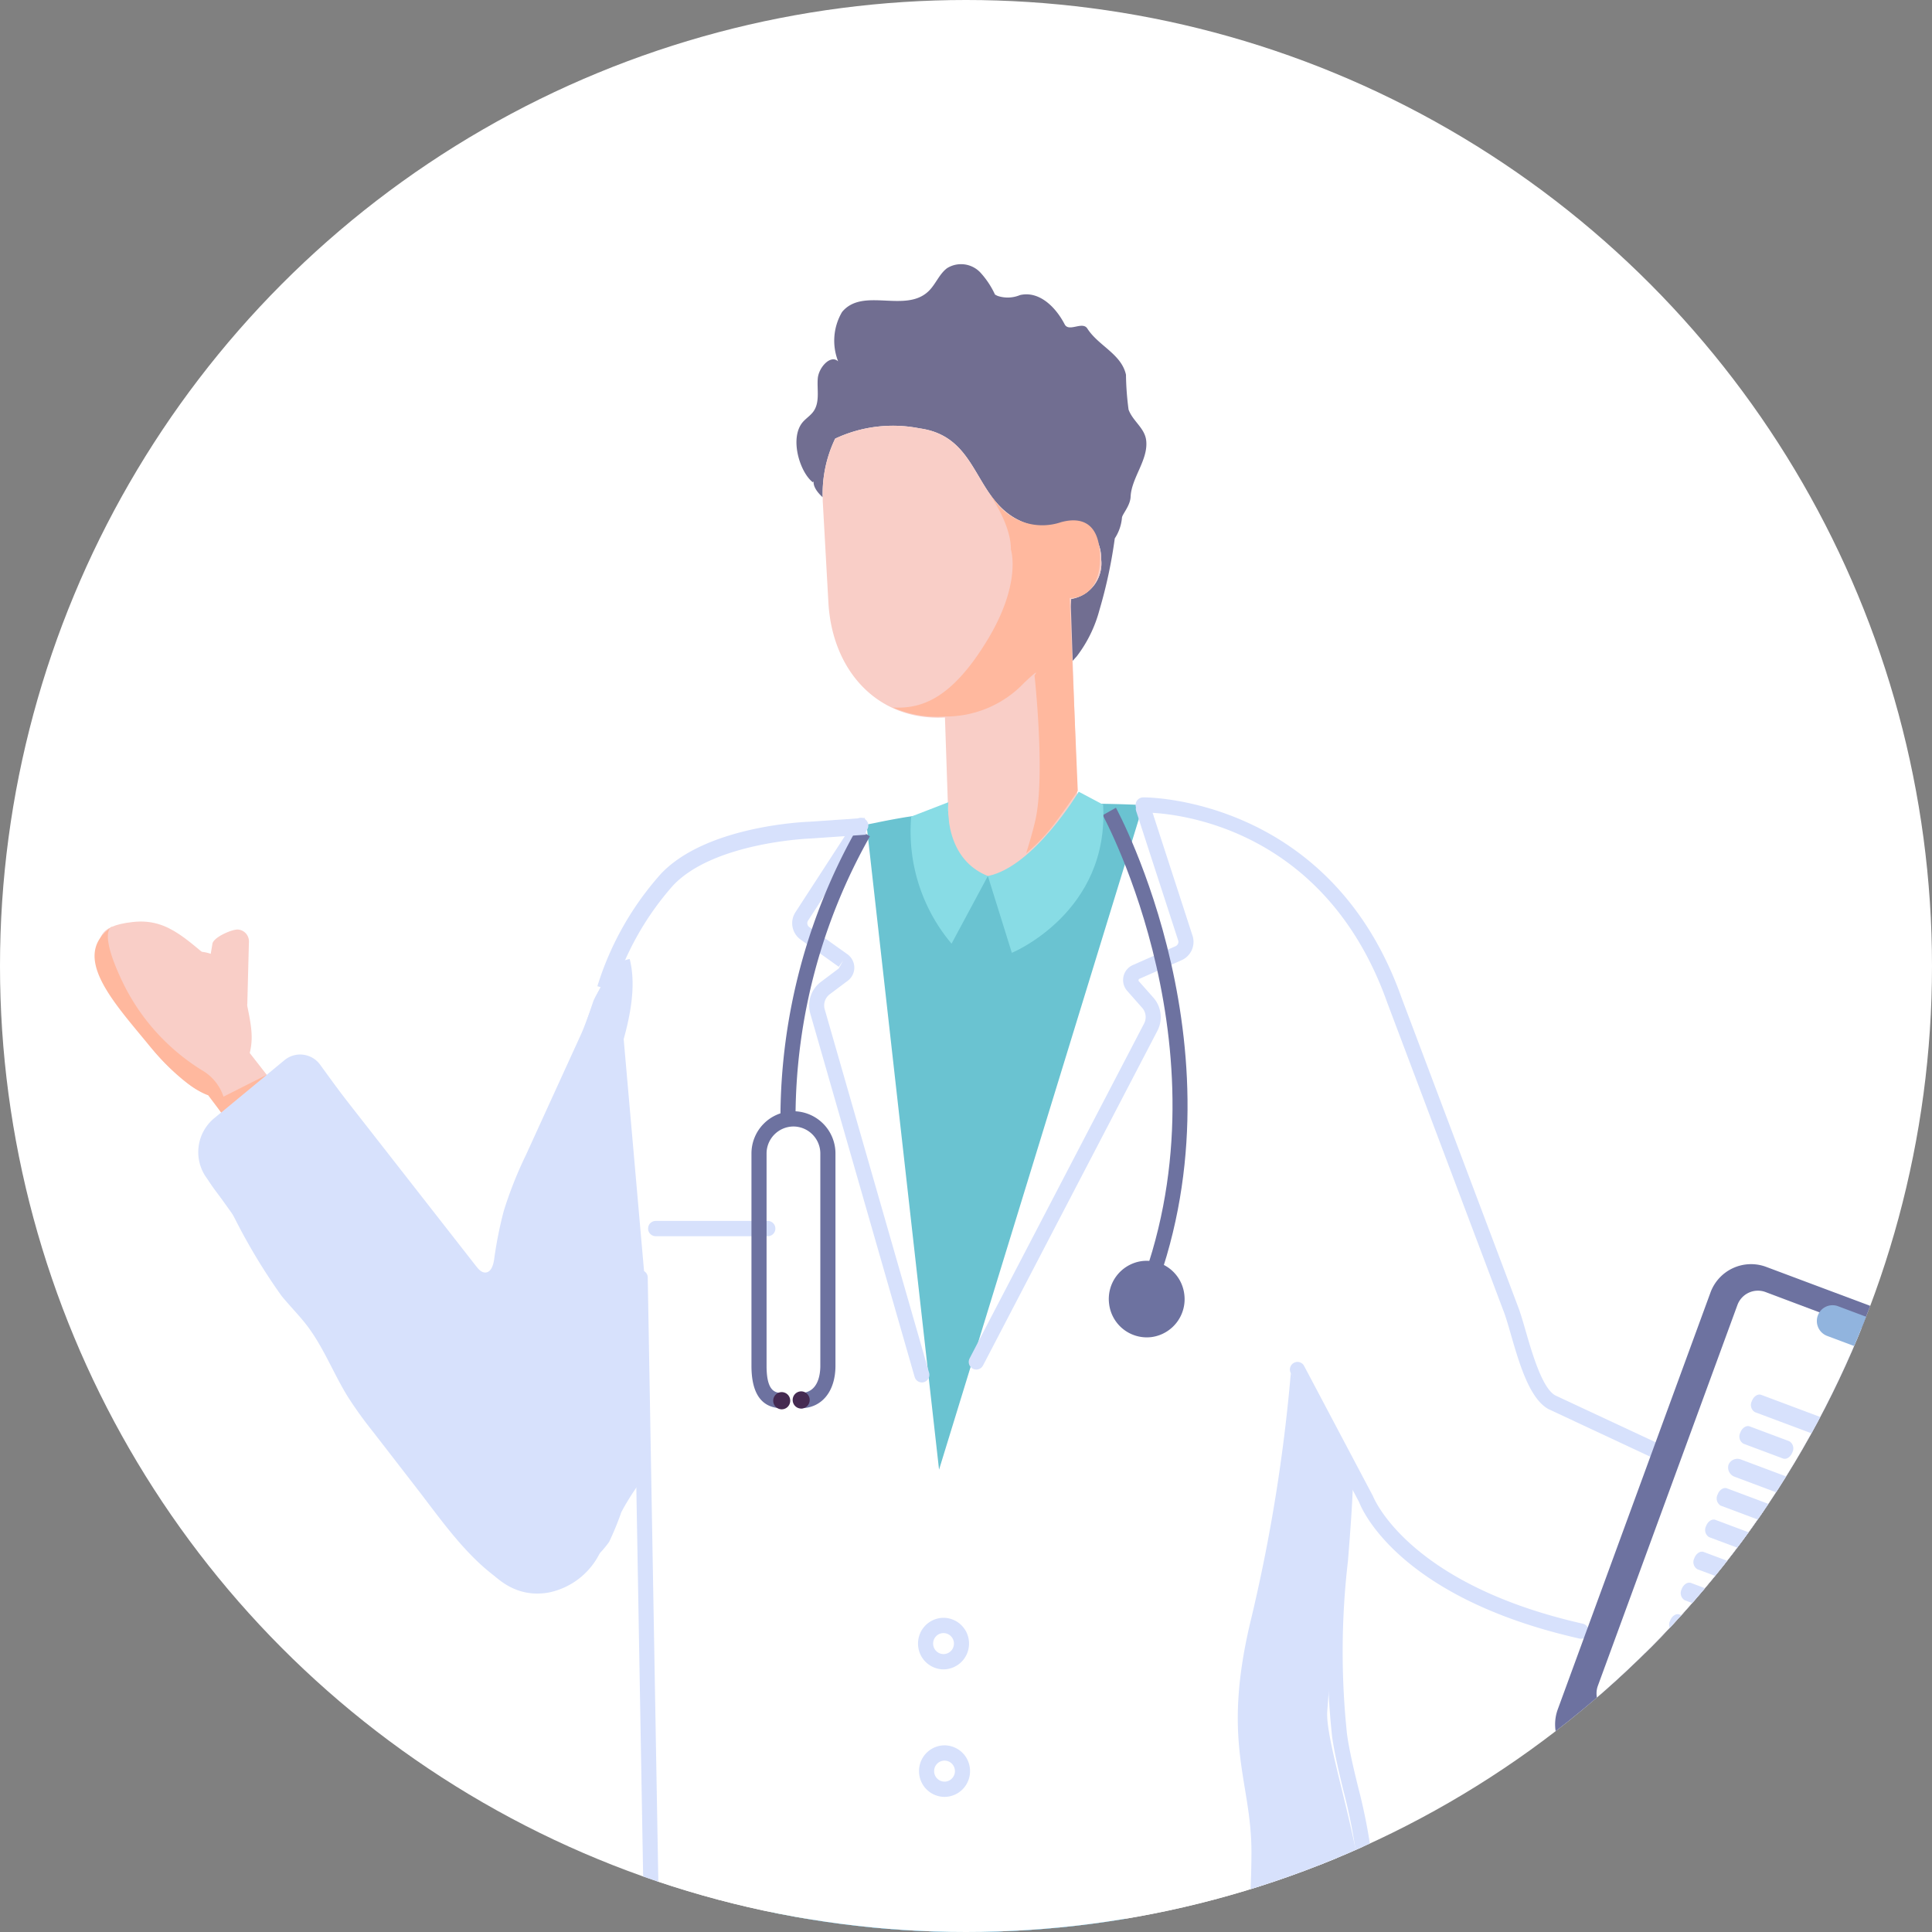
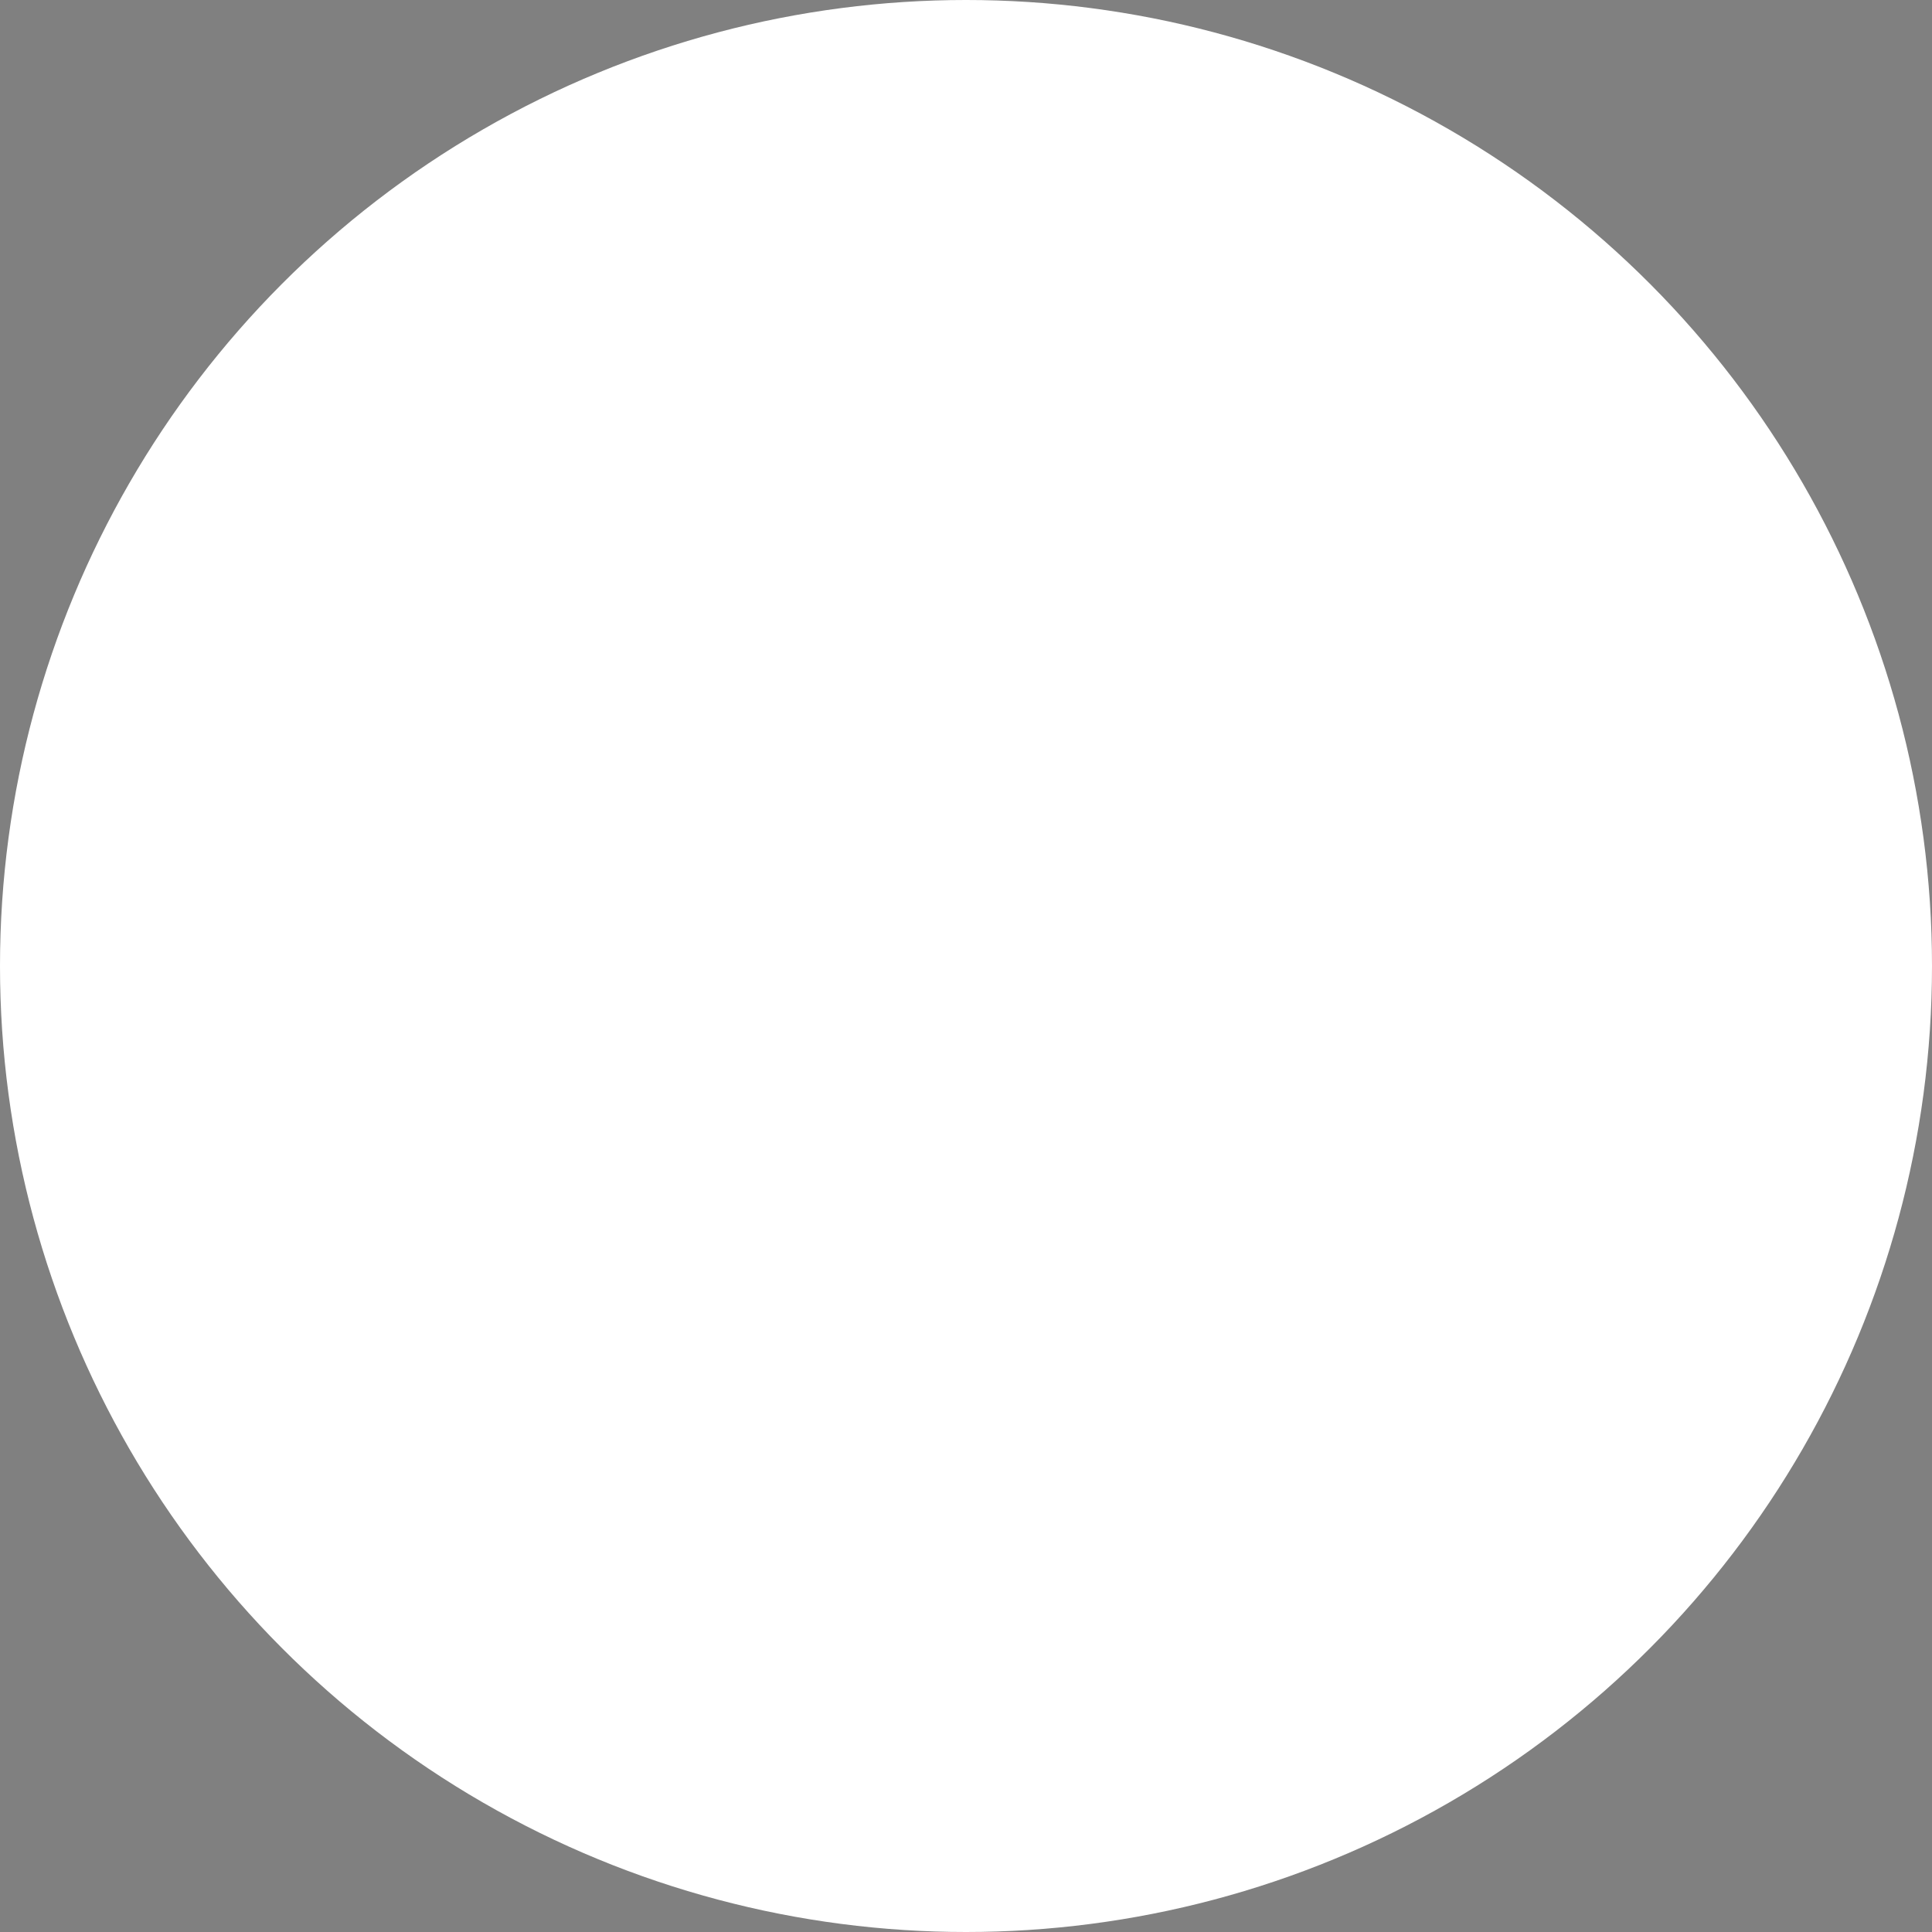
<svg xmlns="http://www.w3.org/2000/svg" width="115" height="115" viewBox="0 0 115 115">
  <rect x="0" y="0" width="115" height="115" fill="#808080" stroke="none" />
  <defs>
    <clipPath id="clip-path">
-       <circle id="Ellipse_520" data-name="Ellipse 520" cx="57.5" cy="57.5" r="57.5" transform="translate(-1533.983 855.192)" fill="none" />
-     </clipPath>
+       </clipPath>
  </defs>
  <g id="Dr_icon" data-name="Dr icon" transform="translate(1533.983 -855.192)">
    <circle id="Ellipse_519" data-name="Ellipse 519" cx="57.5" cy="57.5" r="57.5" transform="translate(-1533.983 855.192)" fill="#fff" />
    <g id="Group_5534" data-name="Group 5534">
      <g id="Group_5533" data-name="Group 5533" clip-path="url(#clip-path)">
        <g id="Group_5532" data-name="Group 5532">
          <g id="Group_5495" data-name="Group 5495">
            <g id="Group_5492" data-name="Group 5492">
              <path id="Path_9397" data-name="Path 9397" d="M-1450.959,1011.995l1.443,4.239c.638,1.875,1.277,3.752,2.068,5.565a71.108,71.108,0,0,1,3.31,7.58c.595,1.958.849,4.006,1.392,5.979a76.48,76.48,0,0,0,3.535,8.738,20.136,20.136,0,0,1,1.258,9.8c-.055.4-.116.495-.514.441-.272-.036-.141-.532-.249-.787q-8.315-19.665-14.909-40.015a45.413,45.413,0,0,1-2.236-9.087,4.546,4.546,0,0,1,.094-1.91,1.735,1.735,0,0,1,1.331-1.234c1.753-.21,1.418,3.253,1.62,4.3A48.849,48.849,0,0,0-1450.959,1011.995Z" fill="#000543" />
              <path id="Path_9398" data-name="Path 9398" d="M-1474.8,1015.119c.085,1.74.479,3.448.692,5.176.5,4.056,0,8.169.2,12.252.333,7.066,2.727,14.119,1.509,21.086a25.1,25.1,0,0,1-.5-3.029c-1.876-15.256-3.755-30.562-3.714-45.936a2.752,2.752,0,0,1,.452-1.838c1.853-2.123,1.933,3.549,1.916,4.183C-1474.325,1009.723-1474.937,1012.4-1474.8,1015.119Z" fill="#000543" />
              <path id="Path_9399" data-name="Path 9399" d="M-1454.206,958.68c.328,2.205,1.069,4.332,1.366,6.54.582,4.31-.547,8.667-.469,13.016s1.358,8.576,2.034,12.874.681,8.965-1.557,12.682q-2.011-28.735-4.022-57.47c-.113-1.615-.222-4.224,1.248-5.328,1.778-1.335,1.795.264,1.769,1.764C-1453.929,947.991-1454.979,953.481-1454.206,958.68Z" fill="#fff" />
              <path id="Path_9400" data-name="Path 9400" d="M-1430.907,955.141a29.415,29.415,0,0,1-4.849-1.414,45.825,45.825,0,0,0-4.734-1.892c-1.9-.575-4.183-.9-6.06-1.541a11.225,11.225,0,0,1-5.653-4.792,27.165,27.165,0,0,1-2.871-7,2.69,2.69,0,0,1,.125-2.485c.8-.93,2.342-.318,3.208.55,1.411,1.413,2.24,3.3,3.384,4.943,2.874,4.124,7.578,6.493,12.189,8.419,2.3.961,4.632,1.855,6.878,2.942,1.259.609,5.544,2.307,5.559,3.882C-1426.127,956.449-1428.547,955.686-1430.907,955.141Z" fill="#fff" />
              <path id="Path_9401" data-name="Path 9401" d="M-1495.724,943.218a14.589,14.589,0,0,0-1.271,1.974,17.563,17.563,0,0,1-.728,1.775,5.747,5.747,0,0,1-1.983,1.754q2.145-5.651,4.291-11.3c.281-.741.8-1.813,1.714-1.705C-1492.974,937.908-1494.541,941.447-1495.724,943.218Z" fill="#d7e1fc" />
              <path id="Path_9402" data-name="Path 9402" d="M-1519.719,917.1l2.783,3.569-2.988,2.094-2.34-3.53Z" fill="#f9cec7" />
              <g id="Group_5461" data-name="Group 5461">
                <path id="Path_9403" data-name="Path 9403" d="M-1441.8,1049.1l3.18,11.133-4.546.922-2.339-2.178.195-.512-2.555-8.138Z" fill="#ff9985" />
              </g>
              <g id="Group_5463" data-name="Group 5463">
                <g id="Group_5462" data-name="Group 5462">
                  <path id="Path_9404" data-name="Path 9404" d="M-1445.113,1058.078l-6.221,2.139c-1.523.523-1.811,1.6-1.206,2.4l14.416-.34-.578-3.21a1.2,1.2,0,0,0-1.174-.99Z" fill="#88dce5" />
                  <path id="Path_9405" data-name="Path 9405" d="M-1438.124,1062.278l.16.544c.1.338-.305.655-.842.66l-11.2.122a3.066,3.066,0,0,1-2.532-.986Z" fill="#000543" />
                </g>
                <rect id="Rectangle_481" data-name="Rectangle 481" width="2.804" height="1.023" rx="0.495" transform="translate(-1442.374 1060.913)" fill="#000543" />
              </g>
              <g id="Group_5464" data-name="Group 5464">
                <path id="Path_9406" data-name="Path 9406" d="M-1476.124,1049.046l.362,11.424-4.675.4-1.75-2.43.317-.487-.49-8.376Z" fill="#ff9985" />
              </g>
              <g id="Group_5466" data-name="Group 5466">
                <g id="Group_5465" data-name="Group 5465">
                  <path id="Path_9407" data-name="Path 9407" d="M-1481.851,1058l-6.222,2.139c-1.522.523-1.81,1.6-1.2,2.4l14.416-.34-.578-3.21a1.2,1.2,0,0,0-1.174-.99Z" fill="#88dce5" />
                  <path id="Path_9408" data-name="Path 9408" d="M-1474.862,1062.2l.16.544c.1.338-.3.655-.842.66l-11.2.122a3.065,3.065,0,0,1-2.532-.986Z" fill="#000543" />
                </g>
                <rect id="Rectangle_482" data-name="Rectangle 482" width="2.804" height="1.023" rx="0.495" transform="translate(-1479.112 1060.838)" fill="#000543" />
              </g>
              <g id="Group_5468" data-name="Group 5468">
                <g id="Group_5467" data-name="Group 5467">
                  <path id="Path_9409" data-name="Path 9409" d="M-1519.829,910.521c-.374-.01-1.505.485-1.515.883l-.582,3.409c-.011.4,1.591.747,1.966.757a.7.7,0,0,0,.7-.707l.094-3.6A.706.706,0,0,0-1519.829,910.521Z" fill="#f9cec7" />
                </g>
                <path id="Path_9410" data-name="Path 9410" d="M-1525.818,916.248a3.09,3.09,0,0,1-.278-1.607,1.783,1.783,0,0,1,.529-.873,8.172,8.172,0,0,1,2.057-1.554,2.372,2.372,0,0,1,2.56-.01,4.114,4.114,0,0,1,1.624,2.567c.382,1.833.5,2.491-.059,3.922-.7,1.793-2.067,2.4-3.933.527A9.5,9.5,0,0,1-1525.818,916.248Z" fill="#f9cec7" />
              </g>
-               <path id="Path_9411" data-name="Path 9411" d="M-1474.978,999.121c-.349,18.922-.515,35.049,3.013,53.141a2.443,2.443,0,0,1-2.429,2.922l-8.479-.17a2,2,0,0,1-1.926-1.7c-3.931-25.6-5.375-39.362-6.609-54.189Z" fill="#000543" />
+               <path id="Path_9411" data-name="Path 9411" d="M-1474.978,999.121c-.349,18.922-.515,35.049,3.013,53.141a2.443,2.443,0,0,1-2.429,2.922a2,2,0,0,1-1.926-1.7c-3.931-25.6-5.375-39.362-6.609-54.189Z" fill="#000543" />
              <path id="Path_9412" data-name="Path 9412" d="M-1453.829,1000.9c.052,4.984,1.662,10,5.249,19.366,3.259,8.506,7.185,22.426,10.459,32.245a2.4,2.4,0,0,1-2.459,3.386l-7.107-.136a3.982,3.982,0,0,1-3.6-2.473c-3.524-8.548-6.137-14.34-10.238-23.215-5.423-11.737-8.7-18.821-9.272-26.938-.051-.714-.079-1.429-.108-2.144l-.073-1.872h17.13Z" fill="#000543" />
              <path id="Path_9413" data-name="Path 9413" d="M-1505.153,947.117l.7-12.92-.674-.232,6.473-19.214a6.176,6.176,0,0,1,2.565-2.771,1.294,1.294,0,0,1,1.09-.085l7.787,2.97-10.745,31.887a4.362,4.362,0,0,1-3.359,3.232,3.88,3.88,0,0,1-.688.063c-1.437,0-2.7-.854-3.75-2.546Z" fill="#d7e1fc" />
              <g id="Group_5469" data-name="Group 5469">
                <rect id="Rectangle_483" data-name="Rectangle 483" width="27.776" height="30.964" transform="translate(-1464.479 1000.81) rotate(180)" fill="#a5d1f5" />
                <path id="Path_9414" data-name="Path 9414" d="M-1464.03,1001.264H-1492.7V969.392h28.675Zm-27.776-.909h26.877V970.3h-26.877Z" fill="#0959a7" />
              </g>
              <path id="Path_9415" data-name="Path 9415" d="M-1482.237,904.244l.643-.131q.759-.153,1.536-.283a71.542,71.542,0,0,1,14.117-.717l-1.111,70.287-1.078-.026-20.261-.477,5.988-68.618Z" fill="#6ac3d1" />
-               <path id="Path_9416" data-name="Path 9416" d="M-1497.31,911.908c2.656-9.394,14.907-7.629,14.907-7.629l4.316,38.394,12.146-39.56c.474.018.948.036,1.415.06,1.091.056.653.013,1.689.1,6.529.867,14.186,8.768,11.1,19.97l-3.07,26.792a39.289,39.289,0,0,0-.172,7.019l2.887,44.4c.145,1.7-.306,2.239-1.994,2.239l-36.027.064a4.178,4.178,0,0,1-4.162-4.126l-1.2-66.823Z" fill="#fff" />
              <g id="Group_5470" data-name="Group 5470">
                <path id="Path_9417" data-name="Path 9417" d="M-1490.525,1004.268a4.651,4.651,0,0,1-4.6-4.572l-1.2-68.436a.451.451,0,0,1,.441-.462.435.435,0,0,1,.457.446l1.2,68.436a3.743,3.743,0,0,0,3.706,3.679.454.454,0,0,1,.457.454A.475.475,0,0,1-1490.525,1004.268Z" fill="#d7e1fc" />
              </g>
              <g id="Group_5471" data-name="Group 5471">
                <path id="Path_9418" data-name="Path 9418" d="M-1479.108,937.481a.451.451,0,0,1-.432-.328l-6.213-21.634a1.752,1.752,0,0,1,.623-1.874l1.075-.807.258-.472-.259.372-2.272-1.619a1.2,1.2,0,0,1-.321-1.607l3.527-5.433a.446.446,0,0,1,.622-.13.457.457,0,0,1,.129.629l-3.521,5.424a.284.284,0,0,0,.082.374l2.272,1.619a.98.98,0,0,1,.407.781.977.977,0,0,1-.387.791l-1.076.808a.833.833,0,0,0-.3.89l6.213,21.635a.455.455,0,0,1-.306.563A.42.42,0,0,1-1479.108,937.481Z" fill="#d7e1fc" />
              </g>
              <g id="Group_5472" data-name="Group 5472">
                <path id="Path_9419" data-name="Path 9419" d="M-1490.43,919.237v0Z" fill="#fff" />
              </g>
              <g id="Group_5473" data-name="Group 5473">
                <path id="Path_9420" data-name="Path 9420" d="M-1475.87,936.713a.446.446,0,0,1-.209-.052.456.456,0,0,1-.188-.614l10.385-19.932a.834.834,0,0,0-.113-.932l-.893-1.01a.976.976,0,0,1-.222-.852.968.968,0,0,1,.553-.683l2.548-1.125a.283.283,0,0,0,.151-.358l-2.494-7.677a.457.457,0,0,1,.287-.574.449.449,0,0,1,.567.291l2.488,7.66a1.193,1.193,0,0,1-.639,1.491l-2.548,1.125-.021.1.893,1.01a1.754,1.754,0,0,1,.238,1.961l-10.385,19.932A.45.45,0,0,1-1475.87,936.713Z" fill="#d7e1fc" />
              </g>
              <g id="Group_5475" data-name="Group 5475">
                <g id="Group_5474" data-name="Group 5474">
                  <path id="Path_9421" data-name="Path 9421" d="M-1465.485,932.679l-.833-.342c5.743-14.29-1.947-28.48-2.025-28.622l.784-.444C-1467.478,903.417-1459.581,917.989-1465.485,932.679Z" fill="#6d72a0" />
                </g>
                <path id="Path_9422" data-name="Path 9422" d="M-1467.96,932.837a2.259,2.259,0,0,0,2.548,1.939,2.275,2.275,0,0,0,1.918-2.576,2.259,2.259,0,0,0-2.548-1.939A2.275,2.275,0,0,0-1467.96,932.837Z" fill="#6d72a0" />
              </g>
              <g id="Group_5476" data-name="Group 5476">
                <path id="Path_9423" data-name="Path 9423" d="M-1488.279,928.776h-6.677a.452.452,0,0,1-.449-.455.451.451,0,0,1,.449-.454h6.677a.451.451,0,0,1,.449.454A.452.452,0,0,1-1488.279,928.776Z" fill="#d7e1fc" />
              </g>
              <g id="Group_5479" data-name="Group 5479">
                <g id="Group_5477" data-name="Group 5477">
                  <path id="Path_9424" data-name="Path 9424" d="M-1486.337,939.017v-.909c1.067,0,1.183-1.129,1.183-1.616V923.861a1.609,1.609,0,0,0-1.6-1.616,1.609,1.609,0,0,0-1.6,1.616v12.631c0,1.491.484,1.616.938,1.616v.909c-1.219,0-1.837-.849-1.837-2.525V923.861a2.514,2.514,0,0,1,2.5-2.524,2.513,2.513,0,0,1,2.5,2.524v12.631C-1484.256,938.026-1485.073,939.017-1486.337,939.017Z" fill="#6d72a0" />
                </g>
                <g id="Group_5478" data-name="Group 5478">
                  <path id="Path_9425" data-name="Path 9425" d="M-1487.528,921.651a35.11,35.11,0,0,1,4.564-17.159l.762.482a34.144,34.144,0,0,0-4.428,16.657Z" fill="#6d72a0" />
                </g>
                <path id="Path_9426" data-name="Path 9426" d="M-1486.8,938.523a.509.509,0,0,0,.507.512.509.509,0,0,0,.506-.512.51.51,0,0,0-.506-.512A.51.51,0,0,0-1486.8,938.523Z" fill="#452a51" />
                <path id="Path_9427" data-name="Path 9427" d="M-1487.958,938.568a.509.509,0,0,0,.506.512.509.509,0,0,0,.506-.512.509.509,0,0,0-.506-.512A.51.51,0,0,0-1487.958,938.568Z" fill="#452a51" />
              </g>
              <g id="Group_5480" data-name="Group 5480">
                <path id="Path_9428" data-name="Path 9428" d="M-1477.821,954.559a1.528,1.528,0,0,1-1.517-1.535,1.528,1.528,0,0,1,1.517-1.534,1.528,1.528,0,0,1,1.518,1.534A1.529,1.529,0,0,1-1477.821,954.559Zm0-2.16a.622.622,0,0,0-.618.625.622.622,0,0,0,.618.626.623.623,0,0,0,.62-.626A.623.623,0,0,0-1477.821,952.4Z" fill="#d7e1fc" />
              </g>
              <g id="Group_5481" data-name="Group 5481">
                <path id="Path_9429" data-name="Path 9429" d="M-1477.761,962.15a1.528,1.528,0,0,1-1.518-1.535,1.528,1.528,0,0,1,1.518-1.534,1.528,1.528,0,0,1,1.518,1.534A1.528,1.528,0,0,1-1477.761,962.15Zm0-2.16a.623.623,0,0,0-.619.625.624.624,0,0,0,.619.627.624.624,0,0,0,.619-.627A.623.623,0,0,0-1477.761,959.99Z" fill="#d7e1fc" />
              </g>
              <path id="Path_9430" data-name="Path 9430" d="M-1514.927,918.568l11.89,16.335-.728,12.192a1.075,1.075,0,0,1-.775.981,1.1,1.1,0,0,1-.307.045,1.064,1.064,0,0,1-.869-.454l-15.978-22.372a2.623,2.623,0,0,1,.458-3.54l4.186-3.458A1.466,1.466,0,0,1-1514.927,918.568Z" fill="#d7e1fc" />
              <path id="Path_9431" data-name="Path 9431" d="M-1457.032,928.964l6.143,16.243a4.834,4.834,0,0,0,3.15,2.9l27.859,12.132a.861.861,0,0,0,.674.567.855.855,0,0,0,.124.009.838.838,0,0,0,.81-.645.86.86,0,0,0-.009-.43l4.052-4.46.031-.219a3.275,3.275,0,0,0-1.9-3.466l-22.855-11.577c-1.49-.666-2.98-.71-3.539-2.257l-9.2-25.49-.669.247-.669.247.36,1-3.7,14.945Zm37.519,31.411.282-.474c0,.038-.216.521-.216.521A.3.3,0,0,1-1419.513,960.375Z" fill="#fff" />
              <g id="Group_5488" data-name="Group 5488">
                <g id="Group_5482" data-name="Group 5482">
                  <path id="Path_9432" data-name="Path 9432" d="M-1415.959,952.766a.6.6,0,0,1-.305-.782l.751-1.743a.587.587,0,0,1,.774-.308.6.6,0,0,1,.305.783l-.751,1.743A.587.587,0,0,1-1415.959,952.766Z" fill="#ff9985" />
                  <path id="Path_9433" data-name="Path 9433" d="M-1416.08,953.106l-.044-.019a.936.936,0,0,1-.476-1.225l.77-1.788a.93.93,0,0,1,1.256-.461.936.936,0,0,1,.476,1.224l-.771,1.788a.92.92,0,0,1-.845.559A.9.9,0,0,1-1416.08,953.106Zm.9-2.744-.77,1.788a.214.214,0,0,0,.108.277l.044.019a.208.208,0,0,0,.273-.108l.771-1.789a.229.229,0,0,0-.152-.295.2.2,0,0,0-.081-.017A.212.212,0,0,0-1415.177,950.362Z" fill="#ff9985" />
                </g>
                <g id="Group_5487" data-name="Group 5487">
                  <g id="Group_5483" data-name="Group 5483">
                    <path id="Path_9434" data-name="Path 9434" d="M-1416.475,958.654a.739.739,0,0,1-1.007.3l-3.088-1.712a.756.756,0,0,1-.294-1.018.739.739,0,0,1,1.007-.3l3.089,1.712A.756.756,0,0,1-1416.475,958.654Z" fill="#ff9985" />
                    <path id="Path_9435" data-name="Path 9435" d="M-1417.653,959.267l-3.088-1.712a1.1,1.1,0,0,1-.526-.663,1.112,1.112,0,0,1,.091-.844,1.092,1.092,0,0,1,.655-.532,1.081,1.081,0,0,1,.835.092l3.089,1.712a1.117,1.117,0,0,1,.435,1.507,1.092,1.092,0,0,1-.656.531,1.067,1.067,0,0,1-.31.045A1.084,1.084,0,0,1-1417.653,959.267Zm-2.668-3.059a.38.38,0,0,0-.231.186.39.39,0,0,0-.031.3.385.385,0,0,0,.184.233l3.089,1.712a.379.379,0,0,0,.293.032.381.381,0,0,0,.23-.186.392.392,0,0,0-.153-.529l-3.088-1.713a.384.384,0,0,0-.184-.047A.374.374,0,0,0-1420.321,956.208Z" fill="#ff9985" />
                  </g>
                  <g id="Group_5484" data-name="Group 5484">
                    <path id="Path_9436" data-name="Path 9436" d="M-1415.5,957.314a.74.74,0,0,1-1.007.3l-4.215-2.337a.756.756,0,0,1-.294-1.018.739.739,0,0,1,1.007-.3l4.215,2.337A.756.756,0,0,1-1415.5,957.314Z" fill="#ff9985" />
                    <path id="Path_9437" data-name="Path 9437" d="M-1416.682,957.927l-4.215-2.337a1.1,1.1,0,0,1-.525-.663,1.112,1.112,0,0,1,.09-.844,1.087,1.087,0,0,1,.655-.531,1.075,1.075,0,0,1,.835.091l4.215,2.337a1.1,1.1,0,0,1,.526.663,1.112,1.112,0,0,1-.091.844,1.1,1.1,0,0,1-.965.576A1.082,1.082,0,0,1-1416.682,957.927Zm.866-.787a.389.389,0,0,0,.031-.3.387.387,0,0,0-.184-.233l-4.215-2.336a.374.374,0,0,0-.293-.032.379.379,0,0,0-.23.186.389.389,0,0,0-.032.3.386.386,0,0,0,.184.232l4.215,2.337a.384.384,0,0,0,.524-.155Z" fill="#ff9985" />
                  </g>
                  <g id="Group_5485" data-name="Group 5485">
                    <path id="Path_9438" data-name="Path 9438" d="M-1414.067,954.488a.739.739,0,0,1-1.007.3l-4.214-2.337a.756.756,0,0,1-.294-1.018.739.739,0,0,1,1.007-.3l4.215,2.336A.757.757,0,0,1-1414.067,954.488Z" fill="#ff9985" />
                    <path id="Path_9439" data-name="Path 9439" d="M-1415.245,955.1l-4.215-2.336a1.1,1.1,0,0,1-.525-.663,1.112,1.112,0,0,1,.091-.844,1.092,1.092,0,0,1,.655-.532,1.077,1.077,0,0,1,.835.092l4.215,2.337a1.118,1.118,0,0,1,.435,1.507,1.1,1.1,0,0,1-.656.531,1.1,1.1,0,0,1-.31.045A1.074,1.074,0,0,1-1415.245,955.1Zm-4.025-3.5a.391.391,0,0,0-.031.3.384.384,0,0,0,.183.233l4.216,2.337a.382.382,0,0,0,.293.032.388.388,0,0,0,.23-.186.393.393,0,0,0-.152-.53l-4.215-2.337a.386.386,0,0,0-.185-.047A.386.386,0,0,0-1419.27,951.6Z" fill="#ff9985" />
                  </g>
                  <g id="Group_5486" data-name="Group 5486">
                    <path id="Path_9440" data-name="Path 9440" d="M-1414.81,955.869a.742.742,0,0,1-1.008.3l-4.609-2.556a.757.757,0,0,1-.294-1.019.74.74,0,0,1,1.007-.3l4.61,2.556A.758.758,0,0,1-1414.81,955.869Z" fill="#ff9985" />
                    <path id="Path_9441" data-name="Path 9441" d="M-1415.989,956.481l-4.61-2.556a1.118,1.118,0,0,1-.435-1.507,1.1,1.1,0,0,1,.656-.531,1.072,1.072,0,0,1,.835.092l4.61,2.555a1.119,1.119,0,0,1,.435,1.508,1.1,1.1,0,0,1-.965.576A1.079,1.079,0,0,1-1415.989,956.481Zm.714-1.315-4.611-2.556a.376.376,0,0,0-.292-.032.388.388,0,0,0-.231.186.393.393,0,0,0,.153.53l4.61,2.556a.383.383,0,0,0,.523-.155A.392.392,0,0,0-1415.275,955.166Z" fill="#ff9985" />
                  </g>
                </g>
              </g>
              <g id="Group_5490" data-name="Group 5490">
                <path id="Path_9442" data-name="Path 9442" d="M-1486.2,880.318c.2-.231.461-.389.637-.636.392-.551.205-1.288.256-1.955s.77-1.452,1.214-1.024a3.364,3.364,0,0,1,.232-2.939c1.242-1.507,3.787.107,5.167-1.257.412-.407.629-1.019,1.091-1.357a1.578,1.578,0,0,1,2.017.31,5.066,5.066,0,0,1,.827,1.262,1.121,1.121,0,0,0,.166.086,1.9,1.9,0,0,0,1.322-.051c1.072-.255,2.066.6,2.663,1.743.251.48,1.057-.206,1.347.247.658,1.03,2.025,1.511,2.3,2.748a17.385,17.385,0,0,0,.154,2.076c.242.678.954,1.09,1.047,1.82.147,1.161-.877,2.235-.925,3.374-.023.536-.5,1.04-.514,1.24a2.652,2.652,0,0,1-.428,1.234,28.743,28.743,0,0,1-.914,4.268,7.841,7.841,0,0,1-1.346,2.748c-.005.007-.859.955-.858.947a10.69,10.69,0,0,0-.025-2.082,6.5,6.5,0,0,0,.517-2.276,2.14,2.14,0,0,0,1.809-2.421,2.16,2.16,0,0,0-1.923-2.2l-1.4.381c-4.5-.539-3.389-5.353-7.475-5.913a8.1,8.1,0,0,0-5.029.61,7.557,7.557,0,0,0-.742,3.493c-.04-.045-.576-.492-.542-.944l-.05.046C-1486.376,883.3-1487.005,881.263-1486.2,880.318Z" fill="#716e91" />
                <path id="Path_9443" data-name="Path 9443" d="M-1479.244,880.691c3.448.473,3.2,3.974,5.737,5.38a4.683,4.683,0,0,0,1.738.533l1.4-.381a2.16,2.16,0,0,1,1.923,2.2,2.146,2.146,0,0,1-1.772,2.424,7.478,7.478,0,0,1-.554,2.273,8.162,8.162,0,0,1-6.944,4.778c-3.966.226-6.727-2.715-6.958-6.847l-.337-6.047c0-.071,0-.14,0-.21a7.557,7.557,0,0,1,.742-3.493A8.1,8.1,0,0,1-1479.244,880.691Z" fill="#f9cec7" />
                <g id="Group_5489" data-name="Group 5489">
-                   <path id="Path_9444" data-name="Path 9444" d="M-1477.481,905.431l-.554-16.357a1.317,1.317,0,0,1,1.238-1.382l5.14-.182a1.316,1.316,0,0,1,1.331,1.291l.554,16.346C-1475.552,909.56-1477.456,906.166-1477.481,905.431Z" fill="#f9cec7" />
-                 </g>
+                   </g>
              </g>
              <path id="Path_9445" data-name="Path 9445" d="M-1469.773,902.318s-2.67,4.468-5.408,5.017l1.427,4.573s5.826-2.393,5.431-8.821Z" fill="#88dce5" />
              <path id="Path_9446" data-name="Path 9446" d="M-1477.532,902.944s-.36,3.305,2.351,4.391l-2.162,4.028a10.353,10.353,0,0,1-2.4-7.564Z" fill="#88dce5" />
              <path id="Path_9447" data-name="Path 9447" d="M-1502.666,923.916a24.189,24.189,0,0,0-1.327,3.341,24.1,24.1,0,0,0-.582,2.932c-.051.323-.181.725-.5.748-.235.017-.419-.187-.565-.374l-8.306-10.627c-.534-.683-1.536-1.408-2.128-.775-.468.5-.1,1.31.288,1.877q4.645,6.837,9.849,13.262c.459.567,1.055,1.188,1.774,1.091a1.9,1.9,0,0,0,1.162-.846,14.7,14.7,0,0,0,2.01-4.471q1.59-4.966,3.16-9.939c.736-2.325,1.955-5.413,1.33-7.858-1.586.252-2.312,3.2-2.9,4.488Q-1501.034,920.341-1502.666,923.916Z" fill="#d7e1fc" />
              <path id="Path_9448" data-name="Path 9448" d="M-1517.235,932.314c.495.611,1.057,1.165,1.533,1.791.988,1.3,1.575,2.862,2.437,4.25a24.673,24.673,0,0,0,1.487,2.063l2.553,3.3c1.687,2.178,3.359,4.669,5.764,5.99a97.708,97.708,0,0,0-15.7-25.608c-.317-.367-.715-.764-1.194-.715a1.843,1.843,0,0,0-1.381,1.636c.11.648,1.2,1.72,1.539,2.317A35.484,35.484,0,0,0-1517.235,932.314Z" fill="#d7e1fc" />
              <g id="Group_5491" data-name="Group 5491">
                <path id="Path_9449" data-name="Path 9449" d="M-1439.866,952.737a.479.479,0,0,1-.1-.011c-10.935-2.468-13.03-7.885-13.114-8.115l-4.07-7.684a.456.456,0,0,1,.185-.614.445.445,0,0,1,.608.186l4.095,7.741c.044.107,2.087,5.251,12.492,7.6a.456.456,0,0,1,.341.543A.451.451,0,0,1-1439.866,952.737Z" fill="#d7e1fc" />
              </g>
            </g>
            <g id="Group_5493" data-name="Group 5493">
              <path id="Path_9450" data-name="Path 9450" d="M-1452.871,1004.1a.442.442,0,0,1-.233-.067.456.456,0,0,1-.151-.624c1.839-3.053,2.328-7.1,1.5-12.375-.225-1.427-.523-2.876-.811-4.277a47.569,47.569,0,0,1-1.229-8.66,47.889,47.889,0,0,1,.319-5.457,32.842,32.842,0,0,0,.154-7.505,32.746,32.746,0,0,0-.69-3.337c-.252-1.039-.513-2.112-.675-3.2a47.25,47.25,0,0,1,.045-10.578c.142-1.789.287-3.641.318-5.42a.429.429,0,0,1,.458-.446.451.451,0,0,1,.441.462c-.031,1.808-.178,3.672-.321,5.476a46.553,46.553,0,0,0-.052,10.371c.155,1.044.411,2.1.659,3.115a33.473,33.473,0,0,1,.708,3.432,33.592,33.592,0,0,1-.15,7.715,47.088,47.088,0,0,0-.315,5.353,46.8,46.8,0,0,0,1.21,8.492c.29,1.411.59,2.87.818,4.318.866,5.5.337,9.745-1.617,12.99A.446.446,0,0,1-1452.871,1004.1Z" fill="#d7e1fc" />
            </g>
            <g id="Group_5494" data-name="Group 5494">
              <path id="Path_9451" data-name="Path 9451" d="M-1435.635,941.908a.437.437,0,0,1-.189-.042l-5.991-2.8c-1.13-.624-1.738-2.726-2.227-4.416-.147-.509-.279-.966-.4-1.3l-6.964-18.469c-4.033-11.361-14.1-11.339-14.525-11.317a.452.452,0,0,1-.456-.446.451.451,0,0,1,.44-.462c.106-.011,11.133-.062,15.384,11.91l6.961,18.461c.131.347.271.828.426,1.364.395,1.366.992,3.43,1.768,3.86l5.965,2.787a.458.458,0,0,1,.219.6A.451.451,0,0,1-1435.635,941.908Z" fill="#d7e1fc" />
            </g>
            <path id="Path_9452" data-name="Path 9452" d="M-1497.463,914.169l-.962-.274a18.015,18.015,0,0,1,3.792-6.7c2.719-2.862,8.609-3.084,8.858-3.092l3.27-.227.069,1-3.288.227c-.075,0-5.748.219-8.184,2.783A17.238,17.238,0,0,0-1497.463,914.169Z" fill="#d7e1fc" />
          </g>
          <g id="Group_5531" data-name="Group 5531">
            <path id="Path_9453" data-name="Path 9453" d="M-1424.323,966.055l-15.407-5.771a2.621,2.621,0,0,1-1.524-3.358l9.08-24.784a2.573,2.573,0,0,1,3.316-1.542l15.408,5.771a2.622,2.622,0,0,1,1.524,3.358l-9.081,24.784A2.572,2.572,0,0,1-1424.323,966.055Z" fill="#6d72a0" />
            <g id="Group_5530" data-name="Group 5530">
              <path id="Path_9454" data-name="Path 9454" d="M-1428.891,932.1a1.3,1.3,0,0,0-1.677.779l-8.3,22.648a1.323,1.323,0,0,0,.771,1.7l14.5,5.432a1.3,1.3,0,0,0,1.677-.779l8.249-22.513a1.449,1.449,0,0,0-.842-1.855Z" fill="#fff" />
              <g id="Group_5529" data-name="Group 5529">
                <g id="Group_5506" data-name="Group 5506">
                  <g id="Group_5497" data-name="Group 5497">
                    <g id="Group_5496" data-name="Group 5496">
                      <path id="Path_9455" data-name="Path 9455" d="M-1422.676,941.813l-6.847-2.565a.494.494,0,0,1-.184-.653c.1-.284.355-.452.561-.375l6.846,2.565a.494.494,0,0,1,.185.653C-1422.219,941.722-1422.47,941.89-1422.676,941.813Z" fill="#d7e1fc" />
                    </g>
                  </g>
                  <g id="Group_5499" data-name="Group 5499">
                    <g id="Group_5498" data-name="Group 5498">
                      <path id="Path_9456" data-name="Path 9456" d="M-1418.573,943.35l-2.358-.883a.5.5,0,0,1-.184-.654c.1-.284.355-.452.561-.375l2.358.883a.5.5,0,0,1,.185.654C-1418.115,943.259-1418.367,943.427-1418.573,943.35Z" fill="#d7e1fc" />
                    </g>
                  </g>
                  <g id="Group_5501" data-name="Group 5501">
                    <g id="Group_5500" data-name="Group 5500">
                      <path id="Path_9457" data-name="Path 9457" d="M-1426.107,942.662l6.847,2.564c.206.077.457-.09.561-.374a.5.5,0,0,0-.185-.654l-6.846-2.565c-.206-.077-.457.091-.561.375A.5.5,0,0,0-1426.107,942.662Z" fill="#d7e1fc" />
                    </g>
                  </g>
                  <g id="Group_5503" data-name="Group 5503">
                    <g id="Group_5502" data-name="Group 5502">
                      <path id="Path_9458" data-name="Path 9458" d="M-1430.714,943.1l10.409,3.9a.573.573,0,0,0,.756-.3.585.585,0,0,0-.379-.727l-10.41-3.9a.574.574,0,0,0-.755.3A.583.583,0,0,0-1430.714,943.1Z" fill="#d7e1fc" />
                    </g>
                  </g>
                  <g id="Group_5505" data-name="Group 5505">
                    <g id="Group_5504" data-name="Group 5504">
                      <path id="Path_9459" data-name="Path 9459" d="M-1430.21,941.125l2.358.883c.206.077.457-.091.561-.375a.5.5,0,0,0-.184-.653l-2.358-.883c-.206-.078-.458.09-.562.374A.5.5,0,0,0-1430.21,941.125Z" fill="#d7e1fc" />
                    </g>
                  </g>
                </g>
                <g id="Group_5517" data-name="Group 5517">
                  <g id="Group_5508" data-name="Group 5508">
                    <g id="Group_5507" data-name="Group 5507">
                      <path id="Path_9460" data-name="Path 9460" d="M-1426.855,953.01l-6.847-2.565a.5.5,0,0,1-.184-.654c.1-.283.355-.451.561-.374l6.846,2.564a.5.5,0,0,1,.185.654C-1426.4,952.919-1426.649,953.087-1426.855,953.01Z" fill="#d7e1fc" />
                    </g>
                  </g>
                  <g id="Group_5510" data-name="Group 5510">
                    <g id="Group_5509" data-name="Group 5509">
                      <path id="Path_9461" data-name="Path 9461" d="M-1422.752,954.547l-2.358-.884a.494.494,0,0,1-.185-.653c.105-.284.356-.452.562-.375l2.358.883a.5.5,0,0,1,.185.654C-1422.294,954.456-1422.546,954.624-1422.752,954.547Z" fill="#d7e1fc" />
                    </g>
                  </g>
                  <g id="Group_5512" data-name="Group 5512">
                    <g id="Group_5511" data-name="Group 5511">
                      <path id="Path_9462" data-name="Path 9462" d="M-1430.286,953.858l6.847,2.565c.206.077.457-.091.561-.375a.5.5,0,0,0-.185-.653l-6.846-2.565c-.206-.077-.457.091-.562.375A.5.5,0,0,0-1430.286,953.858Z" fill="#d7e1fc" />
                    </g>
                  </g>
                  <g id="Group_5514" data-name="Group 5514">
                    <g id="Group_5513" data-name="Group 5513">
                      <path id="Path_9463" data-name="Path 9463" d="M-1434.893,954.3l10.409,3.9a.575.575,0,0,0,.756-.3.584.584,0,0,0-.379-.727l-10.41-3.9a.574.574,0,0,0-.755.3A.583.583,0,0,0-1434.893,954.3Z" fill="#d7e1fc" />
                    </g>
                  </g>
                  <g id="Group_5516" data-name="Group 5516">
                    <g id="Group_5515" data-name="Group 5515">
                      <path id="Path_9464" data-name="Path 9464" d="M-1434.389,952.321l2.358.884c.206.077.457-.091.561-.375a.494.494,0,0,0-.185-.653l-2.357-.884c-.207-.077-.458.091-.562.375A.494.494,0,0,0-1434.389,952.321Z" fill="#d7e1fc" />
                    </g>
                  </g>
                </g>
                <g id="Group_5528" data-name="Group 5528">
                  <g id="Group_5519" data-name="Group 5519">
                    <g id="Group_5518" data-name="Group 5518">
                      <path id="Path_9465" data-name="Path 9465" d="M-1424.715,947.377l-6.846-2.564a.5.5,0,0,1-.185-.654c.1-.284.355-.452.561-.374l6.847,2.564a.5.5,0,0,1,.185.654C-1424.257,947.287-1424.509,947.454-1424.715,947.377Z" fill="#d7e1fc" />
                    </g>
                  </g>
                  <g id="Group_5521" data-name="Group 5521">
                    <g id="Group_5520" data-name="Group 5520">
                      <path id="Path_9466" data-name="Path 9466" d="M-1420.612,948.914l-2.357-.883a.5.5,0,0,1-.185-.654c.1-.284.355-.452.561-.374l2.358.883a.5.5,0,0,1,.185.654C-1420.154,948.823-1420.405,948.991-1420.612,948.914Z" fill="#d7e1fc" />
                    </g>
                  </g>
                  <g id="Group_5523" data-name="Group 5523">
                    <g id="Group_5522" data-name="Group 5522">
                      <path id="Path_9467" data-name="Path 9467" d="M-1428.145,948.226l6.846,2.564c.206.077.458-.09.561-.374a.494.494,0,0,0-.184-.654l-6.847-2.564c-.206-.077-.457.09-.561.374A.5.5,0,0,0-1428.145,948.226Z" fill="#d7e1fc" />
                    </g>
                  </g>
                  <g id="Group_5525" data-name="Group 5525">
                    <g id="Group_5524" data-name="Group 5524">
                      <path id="Path_9468" data-name="Path 9468" d="M-1432.947,948.6l6.846,2.564c.206.077.458-.09.561-.374a.5.5,0,0,0-.184-.654l-6.847-2.564c-.206-.078-.457.09-.561.374A.5.5,0,0,0-1432.947,948.6Z" fill="#d7e1fc" />
                    </g>
                  </g>
                  <g id="Group_5527" data-name="Group 5527">
                    <g id="Group_5526" data-name="Group 5526">
                      <path id="Path_9469" data-name="Path 9469" d="M-1432.249,946.689l2.358.883c.206.077.458-.09.562-.374a.5.5,0,0,0-.185-.654l-2.358-.883c-.206-.077-.457.09-.561.374A.5.5,0,0,0-1432.249,946.689Z" fill="#d7e1fc" />
                    </g>
                  </g>
                </g>
              </g>
            </g>
            <path id="Path_9470" data-name="Path 9470" d="M-1418.846,937.1l-6.383-2.391a.948.948,0,0,1-.55-1.211.931.931,0,0,1,1.2-.556l6.383,2.391a.947.947,0,0,1,.55,1.21A.932.932,0,0,1-1418.846,937.1Z" fill="#91b4de" />
          </g>
          <path id="Path_9471" data-name="Path 9471" d="M-1457.149,936.927a99.7,99.7,0,0,1-2.343,14.548c-1.829,7.483,0,9.644,0,13.967s-.812,12.637-.812,12.637l5.624-.7a13.362,13.362,0,0,0,2.006-7.619c-.166-4.545-2.448-10.8-2.305-12.713s1.111-14.89,1.111-14.89Z" fill="#d7e1fc" />
          <path id="Path_9472" data-name="Path 9472" d="M-1473.811,887.905s.673,1.995-1.427,5.431-3.872,4.06-5.591,3.97a6.5,6.5,0,0,0,3.051.535,6.44,6.44,0,0,0,4.763-2.011c1.053-1,.61-.443.61-.443s.624,5.668.092,8.431c-.148.769-.589,2.166-.589,2.166a10.749,10.749,0,0,0,1.753-1.855c.842-1.137,1.319-1.867,1.319-1.867l-.487-11.474s1.826.146,1.809-2.422-1.7-2.262-2.321-2.091a3.463,3.463,0,0,1-3.9-1.227C-1476.229,883.194-1473.784,885.831-1473.811,887.905Z" fill="#ffb89e" />
          <path id="Path_9473" data-name="Path 9473" d="M-1520.679,912.9c-2.079-1.58-3.159-3.076-5.4-2.827s-1.912,1.081-2.161,1.995.87,2.115,2.426,4.179,5.139.56,5.139.56Z" fill="#f9cec7" />
          <path id="Path_9474" data-name="Path 9474" d="M-1527.3,910.35s-.9.155.635,3.342a12.6,12.6,0,0,0,4.822,5.277,2.848,2.848,0,0,1,1.164,1.5l2.574-1.3-2.714,2.243-.775-1.028s-1.4-.386-3.58-3.046C-1527.236,914.824-1529.847,912.039-1527.3,910.35Z" fill="#ffb89e" />
        </g>
      </g>
    </g>
  </g>
</svg>